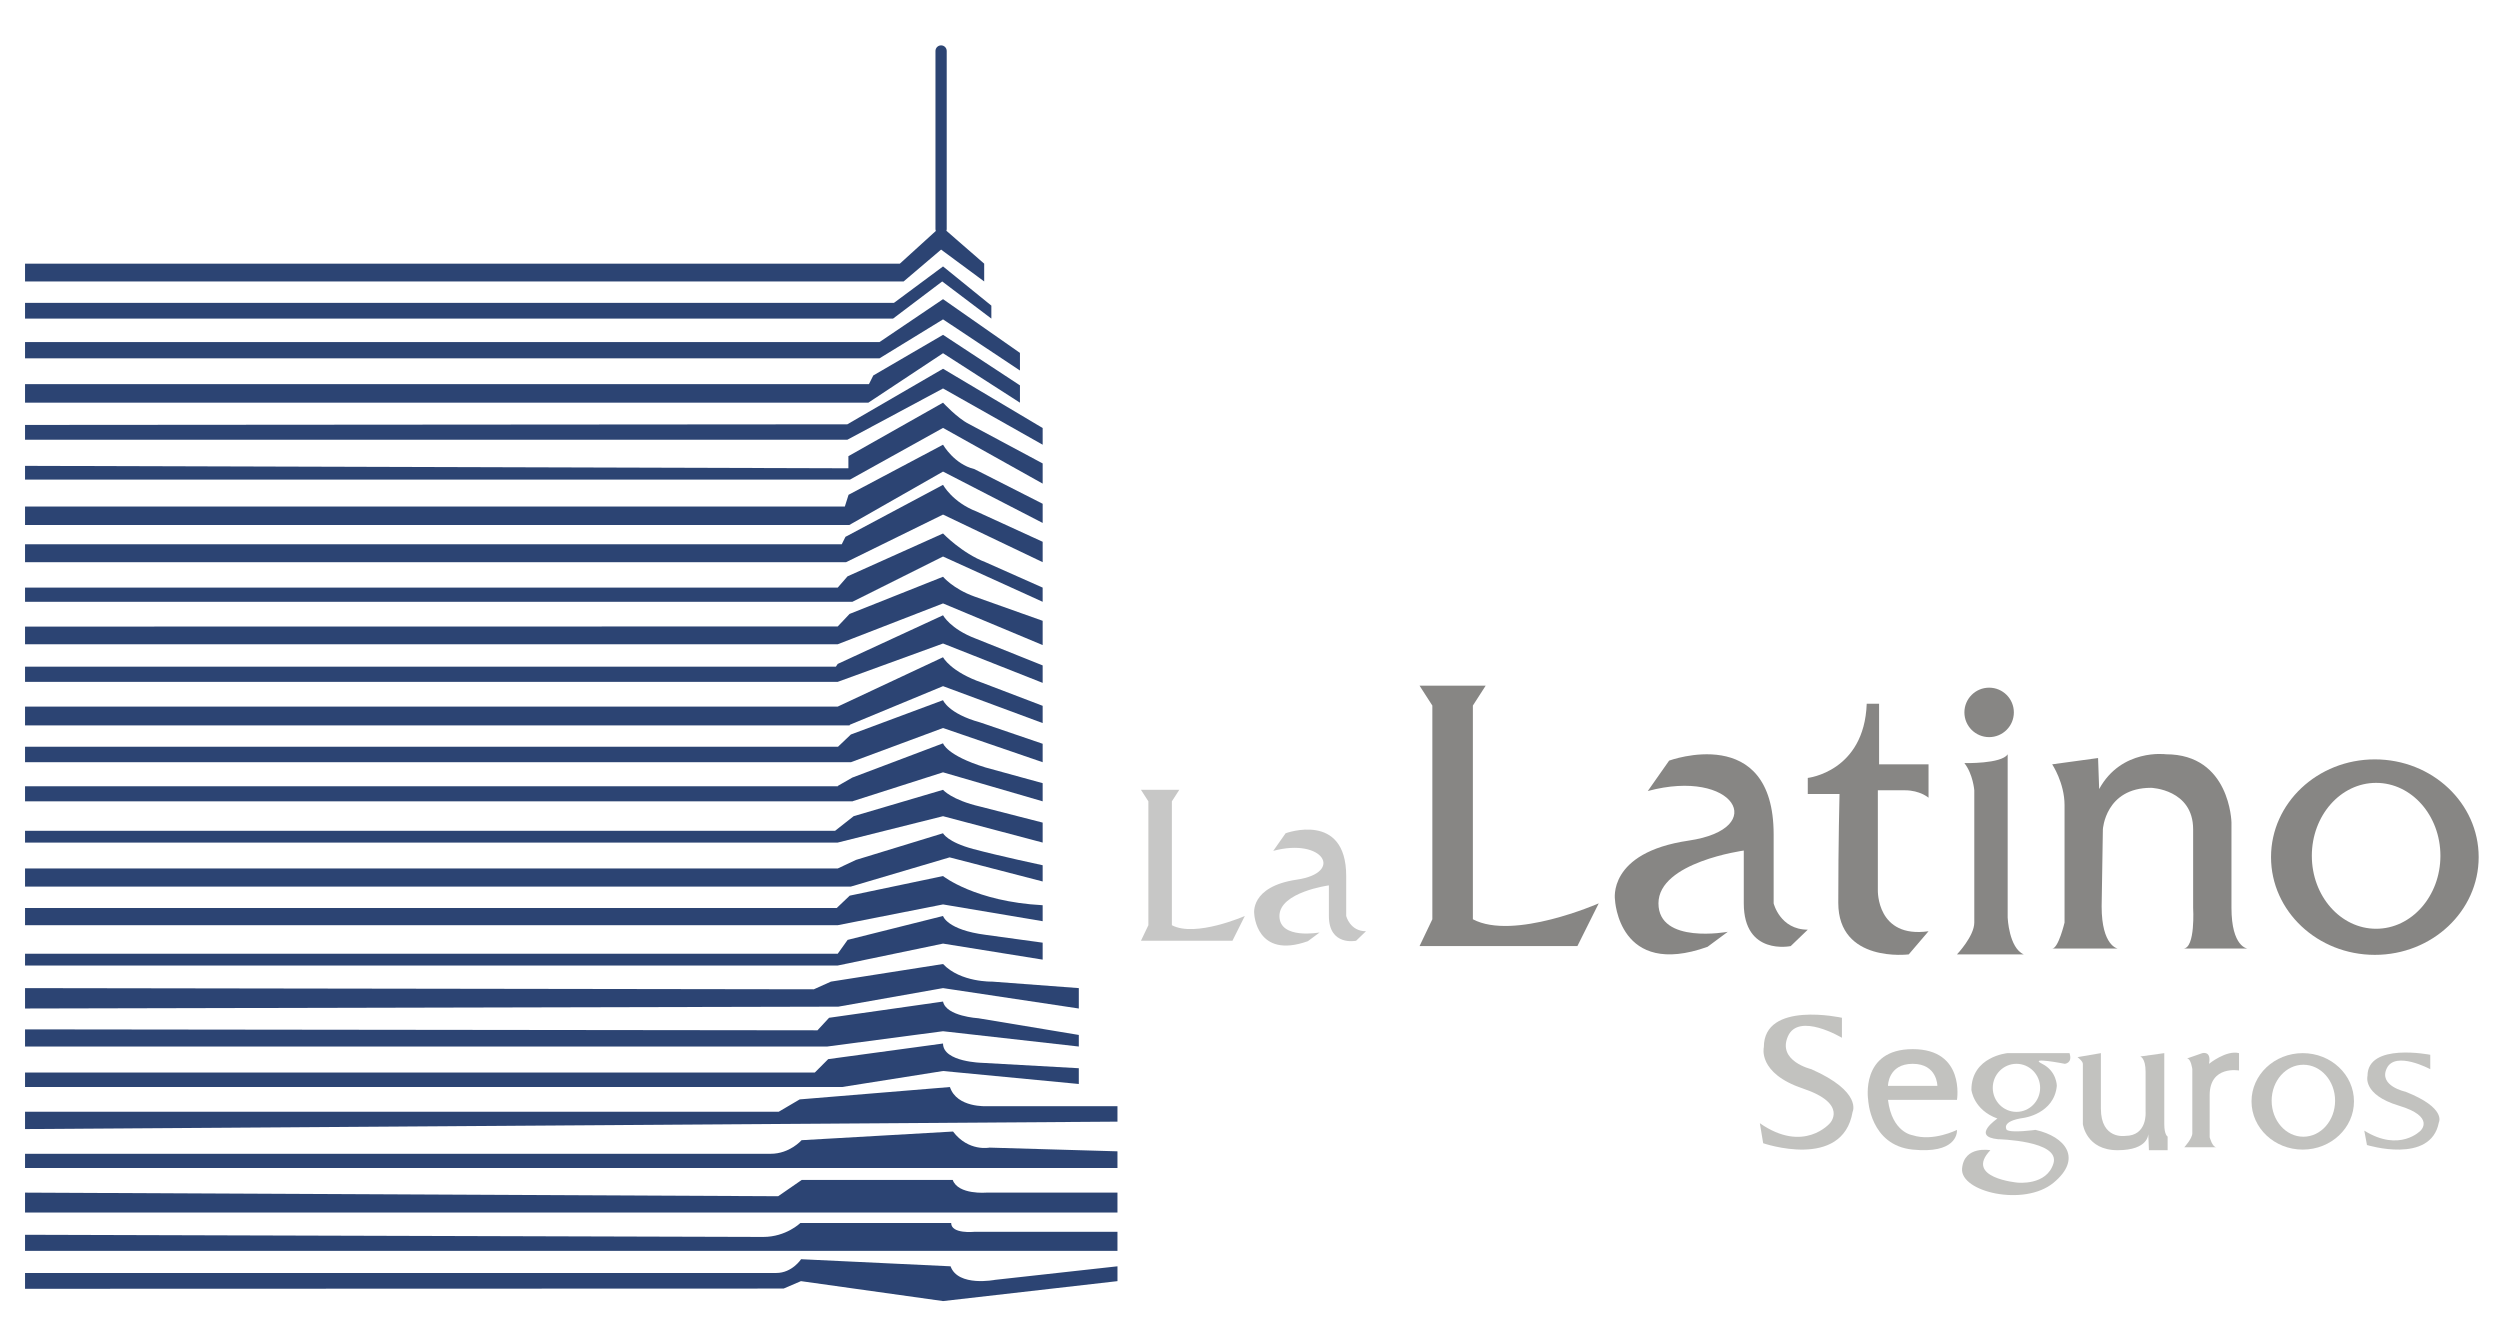
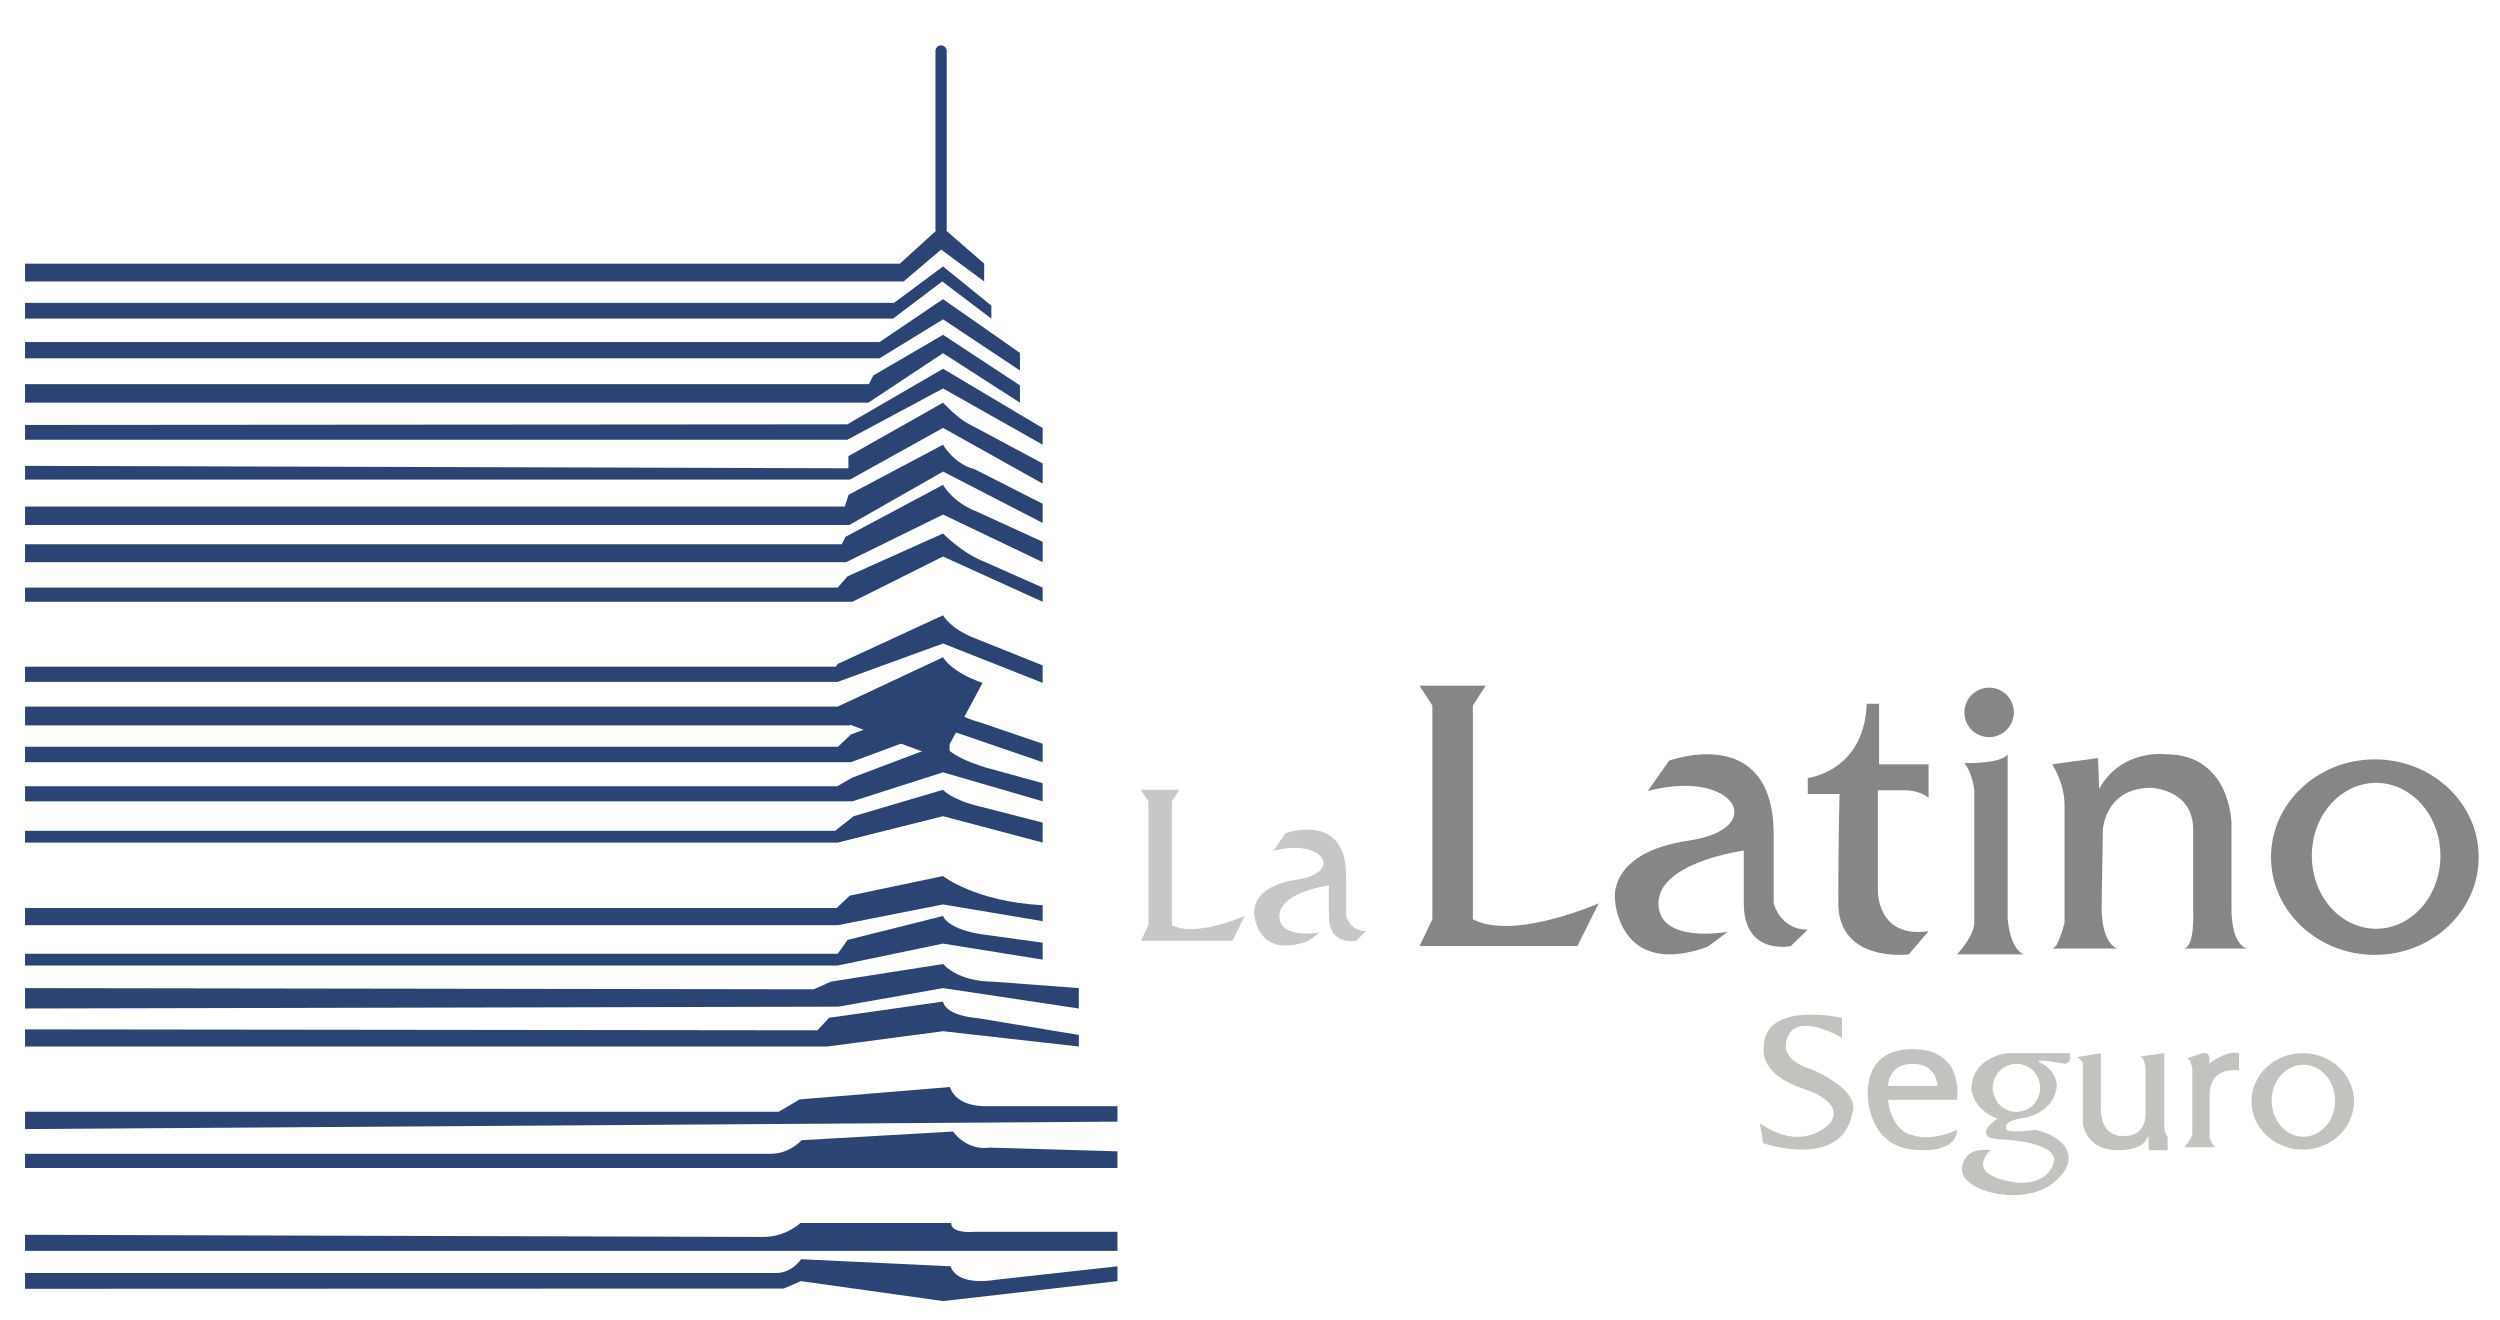
<svg xmlns="http://www.w3.org/2000/svg" version="1.1" id="Layer_1" x="0px" y="0px" width="674px" height="356px" viewBox="58.5 124.5 674 356" enable-background="new 58.5 124.5 674 356" xml:space="preserve">
  <path fill="#2C4473" d="M301.105,195.581" />
  <path fill="#2C4473" d="M313.648,186.72c0.052-0.152,0.086-0.313,0.086-0.483v-47.99c0-0.837-0.678-1.516-1.516-1.516  c-0.837,0-1.515,0.679-1.515,1.516v47.99c0,0.187,0.038,0.362,0.1,0.527l-9.698,8.817H65.25v4.798h236.867l10.102-8.588  l11.619,8.588v-4.798L313.648,186.72z" />
  <polygon fill="#2C4473" points="312.742,196.332 325.769,206.895 325.769,210.395 312.519,200.379 299.269,210.395 65.25,210.395   65.25,206.145 299.519,206.145 " />
  <polygon fill="#2C4473" points="312.742,205.154 333.479,219.641 333.479,224.389 312.742,210.603 295.618,221.102 65.25,221.102   65.25,216.728 295.602,216.728 " />
  <polygon fill="#2C4473" points="312.742,214.771 333.479,228.395 333.479,233.062 312.742,219.728 292.602,233.062 65.25,233.062   65.25,228.062 292.769,228.062 293.936,225.728 " />
  <polyline fill="#2C4473" points="312.742,223.916 339.602,239.895 339.602,244.395 312.742,229.228 286.936,243.061 65.25,243.061   65.25,239.062 286.936,238.895 " />
  <path fill="#2C4473" d="M269.769,471.895l4.667-2l38.307,5.375l47.027-5.375v-4l-32.999,3.651c0,0-9.975,1.97-12.001-3.651  l-40.3-1.912c0,0-2.411,3.71-6.676,3.71H65.25v4.265L269.769,471.895z" />
  <path fill="#2C4473" d="M65.25,457.395v4.333h294.519v-5.126h-38.667c0,0-6.167,0.626-6.167-2.374h-40.667c0,0-3.833,3.75-10,3.75  L65.25,457.395z" />
-   <path fill="#2C4473" d="M65.25,446.031v5.359h294.519v-5.359h-35.296c0,0-7.653,0.653-9.119-3.418h-40.71l-6.351,4.389  L65.25,446.031z" />
  <path fill="#2C4473" d="M65.25,439.396h294.519v-4.5l-34.5-1c0,0-5.667,1.166-9.833-4.334l-40.833,2.334  c0,0-3.167,3.666-8.333,3.666H65.25V439.396z" />
  <path fill="#2C4473" d="M65.25,428.896l294.519-2v-4.167h-35.167c0,0-8.14,0.501-10-5.166l-40.5,3.333l-5.667,3.333H65.25V428.896z" />
-   <path fill="#2C4473" d="M65.25,417.563h220.252l27.239-4.319l36.607,3.5v-4.249l-25.978-1.448c0,0-10.629-0.192-10.629-5.215  l-30.956,4.209l-3.608,3.612H65.25V417.563z" />
  <path fill="#2C4473" d="M65.25,402.02v4.625h216.269l31.223-4.125l36.607,4.125v-3.125l-27.08-4.5c0,0-8.679-0.5-9.527-4.5  l-30.723,4.375l-3.125,3.375L65.25,402.02z" />
  <path fill="#2C4473" d="M277.907,391.215l4.611-2.07l0.167-0.026l30.057-4.724c4.723,5,13.277,4.75,13.277,4.75l23.33,1.75v5.5  l-36.607-5.5l-28.223,5l-219.269,0.5v-5.5L277.907,391.215z" />
  <path fill="#2C4473" d="M312.742,233.062c0,0,3.879,4.188,6.927,5.712l19.933,10.668v5.442l-26.86-15.022l-25.076,13.934H65.25v-3.7  l221.978,0.652v-3.266L312.742,233.062z" />
  <path fill="#2C4473" d="M312.742,244.395c0,0,3.003,5.263,8.446,6.569l18.415,9.354v5.167l-26.86-13.847l-25.264,14.397H65.25  v-4.975h221.019l1-3.166L312.742,244.395z" />
  <path fill="#2C4473" d="M312.742,255.215c0,0,2.527,4.68,9.027,7.18l17.833,8.167v5.5l-26.86-12.834l-26.14,12.834H65.25v-4.834  h220.186l1-2L312.742,255.215z" />
  <path fill="#2C4473" d="M324.17,276.062c-6.322-2.4-11.429-7.737-11.429-7.737L287,279.878l-2.651,3.044H65.25v3.823h217.499h1.601  h3.958l24.434-12.208l26.86,12.208v-3.823L324.17,276.062z" />
-   <path fill="#2C4473" d="M65.25,293.428v4.764h215.863h3.236l28.392-11.009l26.86,11.228v-6.54l-18.375-6.54  c-5.777-2.071-8.485-5.341-8.485-5.341l-25.198,10.026l-3.194,3.379L65.25,293.428z" />
  <path fill="#2C4473" d="M321.608,296.687c-6.909-2.604-8.867-6.309-8.867-6.309l-28.392,13.115l-0.491,0.734H65.25v4.101h219.1  l28.392-10.341l26.86,10.614v-4.706L321.608,296.687z" />
-   <path fill="#2C4473" d="M323.398,308.602c-8.626-2.966-10.657-6.908-10.657-6.908l-28.392,13.304H65.25v5.069h217.778h1.322h3.181  l0,0l0.116-0.185l25.095-10.394l26.86,9.955v-4.654L323.398,308.602z" />
+   <path fill="#2C4473" d="M323.398,308.602c-8.626-2.966-10.657-6.908-10.657-6.908l-28.392,13.304H65.25v5.069h217.778h1.322h3.181  l0,0l0.116-0.185l26.86,9.955v-4.654L323.398,308.602z" />
  <path fill="#2C4473" d="M322.769,319.27c-8.625-2.375-10.027-6-10.027-6l-24.848,9.25l-3.457,3.292H65.25v4.181h222.735v-0.034  l24.756-9.188l26.86,9.223v-4.973L322.769,319.27z" />
  <path fill="#2C4473" d="M324.144,331.395c-10.5-3.25-11.402-6.5-11.402-6.5l-24.473,9.25l-3.919,2.25l0.086,0.091H65.25v4.056  h223.152v-0.044l24.34-7.78l26.86,7.823v-4.896L324.144,331.395z" />
  <path fill="#2C4473" d="M322.815,341.967c-7.822-1.814-10.074-4.534-10.074-4.534l-24.098,7.111l-5,3.936l0,0.001H65.25v3.176h219.1  l28.392-7.112l26.86,7.111v-5.381L322.815,341.967z" />
-   <path fill="#2C4473" d="M320.894,353.395c-7-1.875-8.152-4.25-8.152-4.25l-23.473,7.188l-4.919,2.313H65.25v4.875h219.1h3.544  l26.625-7.875l25.083,6.5v-4.375C339.602,357.77,327.894,355.27,320.894,353.395z" />
  <path fill="#2C4473" d="M324.269,376.538c-10.5-1.356-11.527-5.09-11.527-5.09l-25.723,6.446l-2.669,3.733H65.25v3.176h219.1  l28.392-5.909l26.86,4.322v-4.572L324.269,376.538z" />
  <path fill="#2C4473" d="M312.742,360.685l-25.156,5.28l-3.509,3.338H65.25v4.633h219.1l28.392-5.603l26.86,4.525v-4.31  C321.378,367.579,312.742,360.685,312.742,360.685z" />
  <path fill="#C7C7C6" d="M366.102,337.433l2,3.108v33.395l-2,4.19h24.667l3.334-6.678c0,0-13.334,5.861-19.667,2.487v-33.395l2-3.108  H366.102z" />
  <path fill="#C7C7C6" d="M401.769,353.895l3.334-4.75c0,0,16.333-6.004,16.333,11.54v10.764c0,0,0.999,4.113,5.333,4.113  l-2.666,2.564c0,0-7.334,1.542-7.334-6.678v-8.251c0,0-13.333,1.805-13.333,8.251s10.833,4.446,10.833,4.446l-3.166,2.347  c-13.916,4.972-14.459-7.347-14.459-7.347s-1.25-7.375,11.5-9.25S415.269,350.27,401.769,353.895z" />
  <path fill="#878684" d="M441.21,309.357l3.451,5.363v57.614l-3.451,7.23h42.557l5.751-11.521c0,0-23.005,10.113-33.931,4.291  v-57.614l3.451-5.363H441.21z" />
  <path fill="#878684" d="M502.744,337.76l5.752-8.196c0,0,28.179-10.357,28.179,19.91v18.57c0,0,1.725,7.097,9.201,7.097l-4.6,4.425  c0,0-12.653,2.659-12.653-11.521v-14.235c0,0-23.003,3.113-23.003,14.235s18.689,7.671,18.689,7.671l-5.462,4.049  c-24.009,8.578-24.946-12.675-24.946-12.675s-2.156-12.724,19.841-15.959S526.035,331.505,502.744,337.76z" />
  <path fill="#878684" d="M545.878,334.228c0,0,15.225-1.667,15.891-20h3.333v16.334h13.333v9c0,0-2.333-2-6.333-2h-7.333v27  c0,0-0.334,13,13.666,11l-5.333,6.241c0,0-19,2.425-19-13.908s0.333-29.333,0.333-29.333h-8.557V334.228z" />
  <circle fill="#878684" cx="594.769" cy="316.562" r="6.667" />
  <path fill="#878684" d="M588.102,330.229c0,0,10,0.248,11.667-2.376v44.042c0,0,0.333,8.149,4.333,9.908h-18  c0,0,4.667-4.907,4.667-8.574v-35.667C590.769,337.562,590.435,333.229,588.102,330.229z" />
  <path fill="#878684" d="M611.769,330.562c0,0,3.333,5,3.333,11v31.667c0,0-1.666,7-3.333,7h17.666c0,0-4.333-0.668-4.333-11.334  l0.333-20.815c0,0,0.666-11.185,13-11.185c0,0,11.334,0.369,11.334,11.185v21.149c0,0,0.666,11-2.667,11h17.333  c0,0-4.333-0.333-4.333-11v-23c0,0-0.334-18.376-17.667-18.376c0,0-12-1.624-18,9.376l-0.297-8.363L611.769,330.562z" />
  <path fill="#878684" d="M698.759,329.229c-15.458,0-27.99,11.798-27.99,26.351c0,14.554,12.532,26.351,27.99,26.351  c15.459,0,27.991-11.797,27.991-26.351C726.75,341.026,714.218,329.229,698.759,329.229z M699.102,374.895  c-9.572,0-17.333-8.805-17.333-19.666c0-10.862,7.761-19.667,17.333-19.667s17.333,8.805,17.333,19.667  C716.435,366.09,708.674,374.895,699.102,374.895z" />
  <path fill="#C2C2BF" d="M679.32,408.427c-7.627,0-13.811,5.821-13.811,13.002c0,7.182,6.184,13.003,13.811,13.003  c7.629,0,13.812-5.821,13.812-13.003C693.132,414.248,686.949,408.427,679.32,408.427z M679.489,430.96  c-4.723,0-8.552-4.344-8.552-9.704c0-5.359,3.829-9.704,8.552-9.704c4.725,0,8.553,4.345,8.553,9.704  C688.042,426.616,684.214,430.96,679.489,430.96z" />
  <path fill="#C2C2BF" d="M555.084,404.287v-5.397c0,0-21.051-4.679-21.051,7.916c0,0-1.799,7.017,10.525,11.155  s7.287,9.356,7.287,9.356s-7.017,8.276-18.892,0l0.899,5.397c0,0,21.411,7.378,24.109-8.456c0,0,2.698-5.398-11.155-11.516  c0,0-9.176-2.158-6.297-8.815S555.084,404.287,555.084,404.287z" />
-   <path fill="#C2C2BF" d="M713.698,412.753v-3.881c0,0-16.92-3.365-16.92,5.692c0,0-1.445,5.046,8.46,8.022  c9.906,2.977,5.857,6.729,5.857,6.729s-5.64,5.952-15.185,0l0.723,3.882c0,0,17.21,5.306,19.379-6.081c0,0,2.169-3.883-8.967-8.282  c0,0-7.375-1.552-5.061-6.339C704.299,407.707,713.698,412.753,713.698,412.753z" />
  <path fill="#C2C2BF" d="M620.04,411.305v16.259c0,0,0.9,7.031,9.356,7.031s8.276-4.397,8.276-4.397l0.18,4.397h5.038v-3.678  c0,0-0.9-0.41-0.9-3.354v-19.137l-6.477,0.899c0,0,1.439,0.36,1.439,4.139v10.798c0,0,0.541,6.475-5.487,6.475  c0,0-6.567,1.079-6.567-7.377v-14.934l-6.298,1.08C618.601,409.507,620.04,410.584,620.04,411.305z" />
  <path fill="#C2C2BF" d="M648.109,409.866l4.138-1.439c0,0,2.52-0.722,1.8,2.878c0,0,4.679-3.777,8.097-2.878v4.678  c0,0-7.917-1.439-7.917,6.657v11.335c0,0,0.721,2.699,1.8,2.699h-8.637c0,0,2.159-2.339,2.159-3.778v-17.272  C649.549,412.745,649.188,409.866,648.109,409.866z" />
  <path fill="#C2C2BF" d="M574.133,430.557c0,0-5.554-0.72-6.633-9.536h18.602c0,0,2.27-13.674-11.944-13.674  s-12.001,13.674-12.001,13.674s0.486,12.249,12.001,13.411s12.014-4.234,11.944-5.314  C586.102,429.117,579.687,432.356,574.133,430.557z M574.157,411.305c6.657,0,6.657,5.938,6.657,5.938H567.5  C567.5,417.242,567.5,411.305,574.157,411.305z" />
  <path fill="#C2C2BF" d="M607.265,429.117c0,0-6.479,0.899-7.737,0c0,0-1.827-2.339,4.574-3.238c0,0,8.2-1.08,8.92-8.637  c0,0,0-3.959-3.958-5.938s6.117,0,6.117,0s2.159-0.179,1.26-2.878h-16.732c0,0-9.716,0.899-9.716,9.896c0,0,0.539,5.397,7.017,7.736  c0,0-7.197,4.857,0.18,5.577c0,0,16.732,0.36,14.934,6.478s-9.716,5.218-9.716,5.218s-14.43-1.279-7.305-8.736  c0,0-7.09-1.339-7.629,4.958s16.732,10.35,24.649,3.825S615.361,430.916,607.265,429.117z M595.749,417.783  c0-3.577,2.857-6.479,6.385-6.479c3.525,0,6.384,2.901,6.384,6.479c0,3.578-2.858,6.479-6.384,6.479  C598.606,424.263,595.749,421.361,595.749,417.783z" />
</svg>